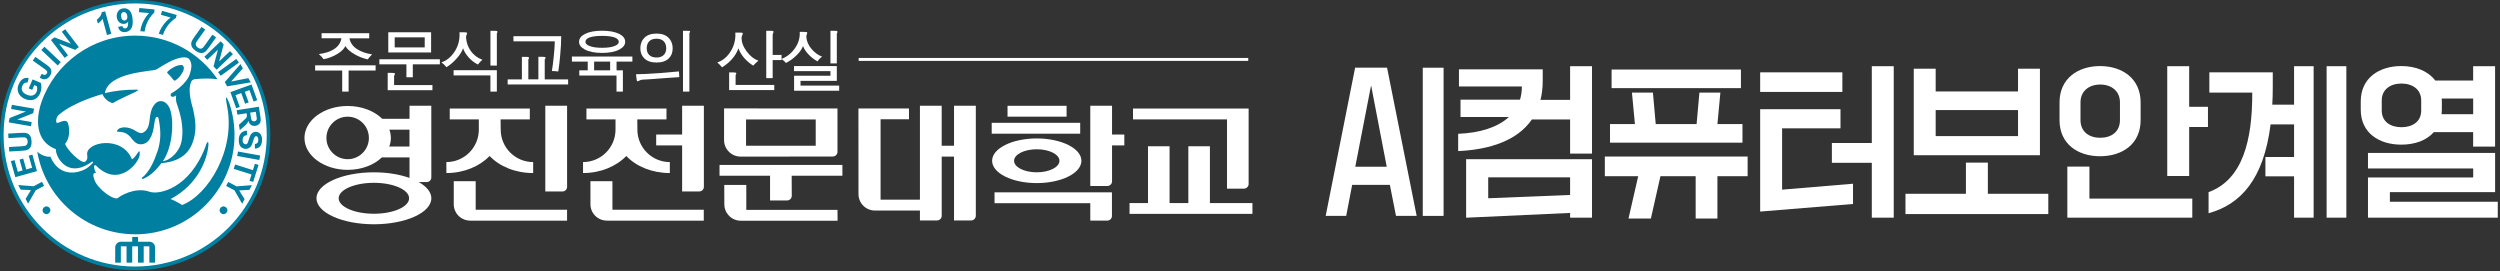
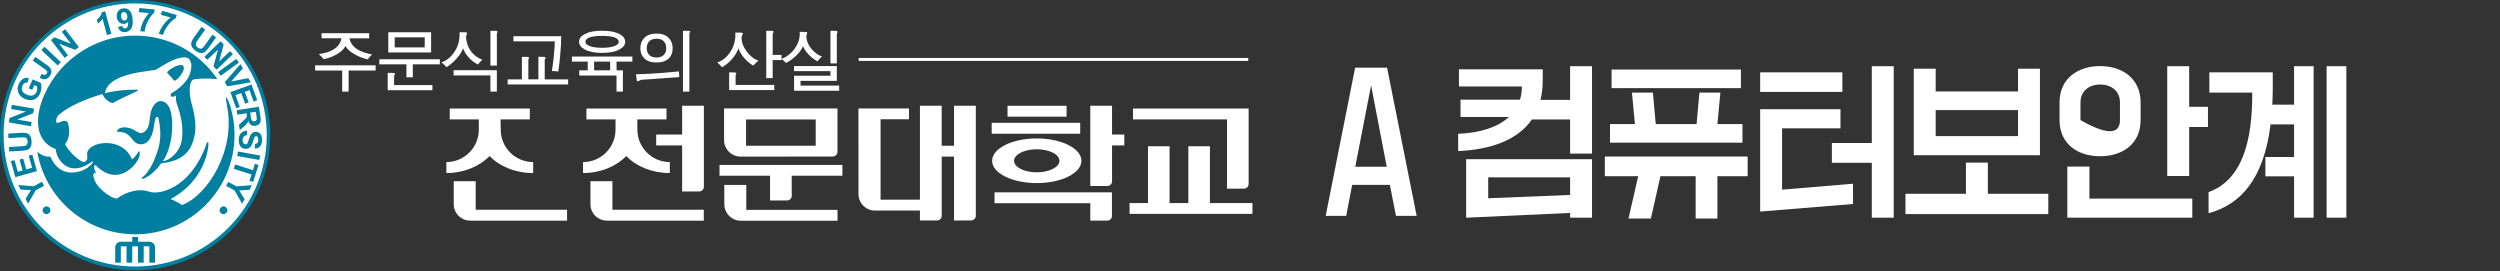
<svg xmlns="http://www.w3.org/2000/svg" width="986" height="107" viewBox="0 0 986 107" fill="none">
  <rect x="0" y="0" width="986" height="107" fill="#333333" stroke="none" />
  <g clip-path="url(#clip0_1_48)">
    <path d="M533.29 72.92L530.94 85.14H522.85L534.46 26.7H547.06L558.73 85.14H550.58L548.17 72.92H533.29ZM540.76 33.66L534.52 65.77H546.93L540.76 33.66Z" fill="white" />
-     <path d="M569.35 26.71V85.15H561.14V26.71H569.35Z" fill="white" />
    <path d="M619.25 26.12H627.89V60.57H619.25V47.11H604.18C598.5 55.37 587.75 59.01 575.1 59.59V52.77C583.62 52.44 590.66 50.23 595.11 46.14H576.03V39.31H599.49C599.98 37.69 600.23 36 600.23 34.11H575.41V27.35H608.45V31.9C608.45 34.63 608.14 37.1 607.58 39.38H619.25V26.12ZM578.24 85.86V62.78H627.89V85.86H619.25V83.98L578.25 85.86H578.24ZM586.95 69.93V78.19L619.25 76.89V69.93H586.95Z" fill="white" />
    <path d="M632.95 69.48V61.74H689.27V69.48H677.35V86.19H668.77V69.48H654.88L651.11 86.19H642.28L646.11 69.48H632.96H632.95ZM634.99 56.28V48.93H644.81L643.64 36.51H651.91L653.02 48.93H669.14L670.25 36.51H678.52L677.35 48.93H687.23V56.28H634.99ZM635.61 34.77V27.42H686.62V34.77H635.61Z" fill="white" />
    <path d="M694.21 36.26V28.53H726.63V36.26H694.21ZM694.21 83.45V43.08H725.89V50.62H702.86V74.8L730.83 72.46V80.45L694.21 83.44V83.45ZM738.24 85.86V64.21H722.49V56.41H738.24V26.12H746.89V85.86H738.24Z" fill="white" />
    <path d="M751.52 84.43V76.43H775.36V64.14H784.01V76.43H807.85V84.43H751.53H751.52ZM754.79 61.22V27.1H763.43V36.07H795.91V27.1H804.55V61.22H754.78H754.79ZM763.43 53.68H795.91V43.41H763.43V53.68Z" fill="white" />
-     <path d="M812.28 47.38V40.36C812.28 31 819.5 26.06 828.27 26.06C837.04 26.06 844.26 31 844.26 40.36V47.38C844.26 56.81 837.04 61.62 828.27 61.62C819.5 61.62 812.28 56.81 812.28 47.38ZM815.36 85.86V65.71H824.07V78.32H864.64V85.86H815.36ZM836.11 47.38V40.36C836.11 35.88 832.71 33.34 828.33 33.34C823.95 33.34 820.55 35.88 820.55 40.36V47.38C820.55 51.93 823.89 54.34 828.33 54.34C832.77 54.34 836.11 51.94 836.11 47.38ZM854.76 69.41V26.12H863.41V42.11H870.82V50.1H863.41V69.41H854.76Z" fill="white" />
+     <path d="M812.28 47.38V40.36C812.28 31 819.5 26.06 828.27 26.06C837.04 26.06 844.26 31 844.26 40.36V47.38C844.26 56.81 837.04 61.62 828.27 61.62C819.5 61.62 812.28 56.81 812.28 47.38ZM815.36 85.86V65.71H824.07V78.32H864.64V85.86H815.36ZM836.11 47.38V40.36C836.11 35.88 832.71 33.34 828.33 33.34C823.95 33.34 820.55 35.88 820.55 40.36V47.38C832.77 54.34 836.11 51.94 836.11 47.38ZM854.76 69.41V26.12H863.41V42.11H870.82V50.1H863.41V69.41H854.76Z" fill="white" />
    <path d="M904.78 41.27V26.12H912.5V85.86H904.78V69.54H893.48V61.93H904.78V49.06H895.52C892.8 70.77 883.66 80.65 871.06 84.1V75.78C884.58 70.84 888.35 55.24 888.29 36.52H871.37V28.53H896.38V34.44C896.38 36.85 896.32 39.12 896.19 41.27H904.77H904.78ZM917.62 26.12H925.4V85.86H917.62V26.12Z" fill="white" />
-     <path d="M931.08 43.28V39.96C931.08 30.8 938.3 26.05 947.07 26.05C952.69 26.05 957.63 28 960.47 31.77H975.41V26.11H984.06V57.83H975.41V52.11H959.91C957.01 55.42 952.32 57.05 947.07 57.05C938.3 57.05 931.08 52.43 931.08 43.27V43.28ZM942.57 79.56H985.12V85.86H933.93V70H975.43V66.43H933.93V60.32H984.07V75.79H942.57V79.56ZM939.36 43.61C939.36 47.9 942.69 50.17 947.14 50.17C951.59 50.17 954.92 47.9 954.92 43.61V39.58C954.92 35.29 951.52 32.95 947.14 32.95C942.76 32.95 939.36 35.29 939.36 39.58V43.61ZM975.42 38.86H963.01C963.07 39.25 963.07 39.58 963.07 39.97V43.29C963.07 43.87 963.01 44.46 962.95 45.04H975.42V38.86Z" fill="white" />
    <path d="M148.15 27.81H137.49V36.13H134.96V27.81H124.29V25.78H148.14V27.81H148.15ZM145.61 13.11V15.11H137.83C138.17 16.9 139.2 18.35 140.92 19.44C142.4 20.39 144.33 21.05 146.75 21.45C146.39 21.78 146.08 22.12 145.78 22.47C145.53 22.75 145.29 23.06 145.03 23.43C143.11 23 141.33 22.29 139.67 21.29C137.95 20.29 136.8 19.24 136.23 18.15C135.73 19.24 134.66 20.29 133.03 21.29C131.35 22.31 129.56 23 127.64 23.35C127.35 22.99 127.06 22.63 126.76 22.29C126.42 21.92 126.08 21.6 125.75 21.32C128.16 21.02 130.12 20.41 131.63 19.46C133.33 18.39 134.35 16.94 134.67 15.1H126.84V13.1H145.6L145.61 13.11Z" fill="white" />
    <path d="M173.47 25.37H162.81V30.48H160.29V25.37H149.62V23.37H173.48V25.37H173.47ZM155.77 29.02C155.85 29.14 155.77 29.35 155.59 29.64C155.54 29.73 155.49 29.79 155.46 29.82C155.44 29.87 155.43 29.93 155.43 29.98V33.54H170.55V35.58H152.91V28.73H154.49C155.24 28.73 155.66 28.83 155.77 29.03V29.02ZM170.03 12.72V20.7H153.14V12.72H170.03ZM155.67 14.73V18.69H167.51V14.73H155.67Z" fill="white" />
    <path d="M184.18 12.91C184.27 13 184.24 13.21 184.1 13.56C183.99 13.79 183.93 13.97 183.89 14.11C183.82 14.37 183.79 14.61 183.81 14.86C183.97 16.84 184.58 18.59 185.66 20.09C186.78 21.67 188.32 22.84 190.26 23.57C189.98 23.78 189.71 24.03 189.46 24.31C189.3 24.48 189.09 24.74 188.81 25.06L188.5 25.45C187.08 24.76 185.83 23.78 184.75 22.54C183.76 21.42 183.05 20.25 182.62 19.02C182.27 20.25 181.4 21.65 179.99 23.21C178.66 24.65 177.37 25.74 176.08 26.5C175.77 26.11 175.46 25.76 175.13 25.45C174.78 25.11 174.43 24.82 174.09 24.59C176.06 23.97 177.75 22.62 179.16 20.56C180.72 18.26 181.41 15.64 181.23 12.73H182.93C183.61 12.73 184.03 12.78 184.18 12.91ZM195.95 36.13H193.42V29.73H178.9V27.69H195.96V36.12L195.95 36.13ZM196.18 12.41C196.25 12.52 196.21 12.7 196.08 12.96C196.04 13.06 195.99 13.13 195.98 13.17C195.96 13.23 195.96 13.3 195.96 13.37V25.87H193.43V12.15H195.2C195.77 12.15 196.1 12.24 196.19 12.42L196.18 12.41Z" fill="white" />
    <path d="M208.63 22.64C208.69 22.75 208.65 22.93 208.51 23.21C208.46 23.3 208.42 23.37 208.41 23.41C208.39 23.5 208.38 23.58 208.38 23.64V31.3H212.34V22.41H214.08C214.7 22.41 215.06 22.48 215.16 22.65C215.22 22.76 215.16 22.94 215 23.22C214.95 23.31 214.9 23.38 214.87 23.42C214.85 23.51 214.84 23.59 214.84 23.65V31.31H224.07V33.31H200.22V31.31H205.83V22.42H207.5C208.14 22.42 208.5 22.49 208.61 22.66L208.63 22.64ZM221.34 14.28C221.34 16.48 221.21 18.98 220.94 21.77C220.74 24.25 220.48 26.39 220.18 28.19C219.6 28.14 219.15 28.1 218.86 28.06C218.38 28.03 217.99 28.01 217.66 28.01C217.92 26.56 218.17 24.6 218.42 22.1C218.68 19.54 218.81 17.62 218.81 16.3H202.5V14.27H221.34V14.28Z" fill="white" />
    <path d="M231.79 24.3H225.56V22.3H249.41V24.3H243.17V27.75H245.67V36.13H243.15V29.78H228.47V27.75H231.8V24.3H231.79ZM244.28 13.4C245.8 14.18 246.57 15.21 246.57 16.5C246.57 17.71 245.81 18.72 244.28 19.53C242.62 20.42 240.35 20.87 237.48 20.87C234.61 20.87 232.31 20.43 230.67 19.53C229.14 18.72 228.38 17.71 228.38 16.5C228.38 15.22 229.15 14.18 230.67 13.4C232.31 12.55 234.58 12.12 237.48 12.12C240.38 12.12 242.63 12.56 244.28 13.4ZM232.52 14.77C231.43 15.19 230.9 15.76 230.9 16.5C230.9 17.18 231.43 17.72 232.52 18.14C233.7 18.61 235.35 18.85 237.48 18.85C239.61 18.85 241.23 18.62 242.4 18.14C243.48 17.73 244.04 17.18 244.04 16.5C244.04 15.76 243.48 15.19 242.4 14.77C241.26 14.36 239.62 14.15 237.48 14.15C235.34 14.15 233.66 14.36 232.52 14.77ZM240.64 24.3H234.32V27.75H240.64V24.3Z" fill="white" />
    <path d="M259.5 28.88C261.7 28.72 264.46 28.49 267.77 28.17L267.92 30.41L261.4 30.87C259.29 31.03 257.76 31.14 256.85 31.21C255.32 31.32 254.2 31.39 253.47 31.42C253.18 31.42 252.89 31.47 252.61 31.58C252.45 31.63 252.26 31.72 252.01 31.86C251.67 32.03 251.44 32.1 251.33 32.02C251.18 31.91 251.08 31.52 251.02 30.87L250.85 29.28C253.22 29.26 256.11 29.12 259.51 28.87L259.5 28.88ZM254.06 22.97C253.05 21.97 252.55 20.66 252.55 19.04C252.55 17.42 253.05 16.02 254.06 14.98C255.18 13.82 256.81 13.24 258.95 13.24C261.09 13.24 262.62 13.82 263.76 14.98C264.78 16.04 265.3 17.39 265.3 19.04C265.3 20.69 264.81 22 263.84 22.97C262.72 24.1 261.09 24.66 258.92 24.66C256.75 24.66 255.18 24.09 254.06 22.97ZM255.98 16.36C255.37 17.02 255.07 17.92 255.07 19.04C255.07 20.16 255.38 20.96 255.98 21.61C256.65 22.32 257.64 22.68 258.94 22.68C260.24 22.68 261.2 22.31 261.85 21.61C262.46 20.96 262.76 20.11 262.76 19.04C262.76 17.97 262.45 17.01 261.85 16.36C261.2 15.63 260.22 15.27 258.94 15.27C257.66 15.27 256.64 15.62 255.98 16.36ZM272.19 12.38C272.23 12.49 272.16 12.65 272.01 12.87C271.96 12.95 271.93 12.99 271.92 13.01C271.9 13.06 271.89 13.1 271.89 13.13V36.13H269.37V12.14H271.32C271.84 12.14 272.14 12.22 272.2 12.38H272.19Z" fill="white" />
    <path d="M292.92 13.01C293.01 13.09 292.98 13.29 292.84 13.62C292.72 13.9 292.64 14.14 292.58 14.33C292.49 14.64 292.46 14.96 292.48 15.29C292.52 16.87 293.2 18.57 294.54 20.34C295.89 22.16 297.42 23.35 299.12 23.93C298.79 24.17 298.44 24.48 298.05 24.87C297.81 25.09 297.48 25.44 297.06 25.88C295.71 25.04 294.5 24.02 293.44 22.79C292.42 21.57 291.69 20.33 291.24 19.06C290.7 20.6 289.82 22.06 288.59 23.43C287.48 24.64 286.2 25.69 284.76 26.55C284.4 26.11 284.1 25.76 283.85 25.51C283.54 25.18 283.21 24.9 282.89 24.65C285.07 23.91 286.84 22.42 288.19 20.23C289.58 17.97 290.19 15.51 290.01 12.85H291.67C292.38 12.85 292.8 12.9 292.92 13.01ZM290.39 28.83C290.44 28.93 290.39 29.12 290.23 29.41C290.2 29.49 290.17 29.55 290.14 29.58C290.14 29.63 290.12 29.68 290.12 29.74V33.51H305.37V35.52H287.57V28.56H289.31C289.91 28.56 290.27 28.65 290.37 28.83H290.39ZM305.07 12.41C305.12 12.54 305.07 12.76 304.92 13.09C304.85 13.22 304.81 13.33 304.79 13.4C304.75 13.53 304.74 13.63 304.74 13.73V21.67H308.25V23.69H304.74V30.82H302.21V12.14H304C304.62 12.14 304.97 12.23 305.08 12.41H305.07Z" fill="white" />
    <path d="M318.34 12.78C318.42 12.86 318.4 13.06 318.28 13.37C318.18 13.61 318.11 13.78 318.07 13.92C318.02 14.15 318 14.37 318.02 14.61C318.14 16.28 318.83 17.85 320.08 19.32C321.24 20.71 322.63 21.72 324.24 22.35C323.86 22.59 323.51 22.89 323.17 23.26C322.88 23.56 322.63 23.9 322.45 24.22C320.99 23.41 319.74 22.43 318.73 21.3C317.75 20.24 317.08 19.2 316.72 18.16C316.25 19.38 315.39 20.61 314.12 21.85C312.87 23.08 311.48 24.08 309.96 24.84C309.75 24.54 309.48 24.27 309.18 24C308.95 23.79 308.63 23.54 308.22 23.25C310.33 22.43 312.09 21.06 313.45 19.14C314.92 17.08 315.56 14.89 315.41 12.58H317.1C317.79 12.58 318.21 12.64 318.36 12.77L318.34 12.78ZM330.04 26.07V31.89H315.73V33.77H330.97V35.79H313.19V29.86H327.53V28.06H313.16V26.06H330.04V26.07ZM330.27 12.41C330.33 12.54 330.3 12.74 330.18 13.01C330.13 13.11 330.08 13.18 330.07 13.21C330.05 13.29 330.04 13.35 330.04 13.42V25H327.53V12.14H329.32C329.85 12.14 330.18 12.23 330.27 12.41Z" fill="white" />
    <path d="M492.31 22.86H338.66V24.02H492.31V22.86Z" fill="white" />
    <path d="M239.36 87.02H277.57V82.71H241.54V71.46H232.87V80.56C232.87 84.13 235.79 87.01 239.36 87.01V87.02Z" fill="white" />
    <path d="M251.39 51.12L251.35 47.08H262.86V42.8H231.29V47.08H242.76V51.12C242.76 58.19 237.03 63.92 229.95 63.92V68.25C236.94 68.25 243.12 65.57 247.01 61.52C250.91 65.63 257.14 68.25 264.18 68.25V63.92C257.12 63.92 251.38 58.19 251.38 51.12H251.39Z" fill="white" />
-     <path d="M223.66 41.7H215.07V75.52H221.82C222.83 75.52 223.66 74.7 223.66 73.69V41.71V41.7Z" fill="white" />
    <path d="M438.54 75.86H392.25V80.15H430.01V87.01H436.7C437.71 87.01 438.55 86.19 438.55 85.17V75.86H438.54Z" fill="white" />
    <path d="M185.44 87.02H223.65V82.71H187.61V71.46H178.96V80.56C178.96 84.13 181.87 87.01 185.44 87.01V87.02Z" fill="white" />
    <path d="M330.34 87.05L330.31 82.76H294.34V72.95H285.65L285.68 80.57C285.68 84.15 288.58 87.05 292.15 87.05H330.33H330.34Z" fill="white" />
    <path d="M384.85 41.7H376.27V57.49H371.4V41.7H362.82V78.76H347.3V47.04H358.5V42.79H338.57L338.59 76.56C338.59 80.13 341.49 83.04 345.07 83.04H362.82V86.94H369.57C370.58 86.94 371.41 86.12 371.41 85.1V61.77H376.27V86.94H383.01C384.02 86.94 384.86 86.12 384.86 85.1V41.7H384.85Z" fill="white" />
    <path d="M443.43 53.07H438.59V41.7H430.01V73.35H436.75C437.77 73.35 438.59 72.53 438.59 71.51V57.35H443.43V53.07Z" fill="white" />
    <path d="M332.25 65.04H283.78V69.32H303.71V79.06H310.43C311.44 79.06 312.27 78.24 312.27 77.22L312.24 69.32H332.24V65.04H332.25Z" fill="white" />
    <path d="M277.6 41.7H269.03V53.07H258.8V57.35H269.03V75.51H275.77C276.78 75.51 277.61 74.69 277.61 73.68V41.7H277.6Z" fill="white" />
-     <path d="M165.19 71.82H168.27C169.28 71.82 170.12 71 170.12 69.99L170.1 41.7H161.52V46.85H150.75C147.64 43.79 142.7 41.8 137.13 41.8C127.71 41.8 120.08 47.44 120.08 54.4C120.08 61.36 127.71 66.99 137.13 66.99C142.63 66.99 147.5 65.07 150.61 62.08H161.51V70.17C157.65 68.79 152.78 67.96 147.47 67.96C134.95 67.96 124.81 72.55 124.81 78.2C124.81 83.85 134.95 88.45 147.47 88.45C159.99 88.45 170.12 83.86 170.12 78.2C170.12 75.79 168.27 73.58 165.19 71.82ZM137.12 62.78C132.49 62.78 128.74 59.02 128.74 54.4C128.74 49.78 132.49 46.02 137.12 46.02C141.75 46.02 145.49 49.77 145.49 54.4C145.49 59.03 141.74 62.78 137.12 62.78ZM147.47 84.3C139.79 84.3 133.57 81.57 133.57 78.2C133.57 74.83 139.79 72.1 147.47 72.1C155.15 72.1 161.35 74.83 161.35 78.2C161.35 81.57 155.14 84.3 147.47 84.3ZM161.51 57.79H153.52C153.93 56.71 154.16 55.57 154.16 54.4C154.16 53.23 153.94 52.18 153.56 51.13H161.5V57.79H161.51Z" fill="white" />
    <path d="M420.66 41.73H397.37V46.01H420.66V41.73Z" fill="white" />
    <path d="M426.03 48.44H391.13V52.73H426.03V48.44Z" fill="white" />
    <path d="M408.9 54.6C399.17 54.6 391.29 58.54 391.29 63.41C391.29 68.28 399.17 72.21 408.9 72.21C418.63 72.21 426.51 68.27 426.51 63.41C426.51 58.55 418.62 54.6 408.9 54.6ZM408.9 67.96C403.95 67.96 399.95 65.93 399.95 63.42C399.95 60.91 403.96 58.87 408.9 58.87C413.84 58.87 417.85 60.91 417.85 63.42C417.85 65.93 413.84 67.96 408.9 67.96Z" fill="white" />
    <path d="M197.48 51.12L197.43 47.08H208.96V42.8H177.38V47.08H188.85V51.12C188.85 58.19 183.11 63.92 176.05 63.92V68.25C183.03 68.25 189.21 65.57 193.11 61.52C197 65.63 203.23 68.25 210.28 68.25V63.92C203.21 63.92 197.48 58.19 197.48 51.12Z" fill="white" />
    <path d="M328.43 61.73C329.44 61.73 330.3 60.94 330.3 59.93V42.78L285.57 42.76V55.25C285.57 58.82 288.49 61.76 292.06 61.76L328.42 61.74M294.24 47.11H321.72V57.49H294.24V47.11Z" fill="white" />
    <path d="M477.19 80.08V57.7H468.68V80.08H461.28V57.7H452.77V80.08H445.49V84.36H493.96V80.08H477.19ZM483.93 74.4H490.61C491.63 74.4 492.46 73.56 492.46 72.56V42.81H446.86V47.1H483.93V74.4Z" fill="white" />
    <path d="M53.3 0C23.85 0 0 23.87 0 53.3C0 82.73 23.85 106.6 53.3 106.6C82.75 106.6 106.61 82.74 106.61 53.3C106.61 23.86 82.73 0 53.3 0Z" fill="#007FA0" />
    <path d="M99.23 47.32C99.33 47.52 99.49 47.67 99.68 47.75C99.87 47.84 100.11 47.87 100.36 47.83C100.65 47.78 100.89 47.67 101.04 47.48C101.2 47.3 101.28 47.05 101.28 46.76C101.28 46.61 101.22 46.18 101.1 45.47L100.89 44.09L98.67 44.43L98.88 45.74C99.01 46.59 99.12 47.11 99.23 47.32ZM49.15 8.09C49.49 8.06 49.76 7.9 49.97 7.61C50.17 7.33 50.26 6.93 50.22 6.41C50.16 5.84 50 5.42 49.71 5.13C49.43 4.84 49.11 4.71 48.76 4.74C48.44 4.77 48.19 4.92 47.99 5.2C47.8 5.48 47.73 5.9 47.78 6.48C47.83 7.07 47.98 7.49 48.24 7.76C48.5 8.01 48.81 8.12 49.15 8.1V8.09ZM53.31 1.35C24.66 1.35 1.42 24.58 1.42 53.24C1.42 81.9 24.66 105.12 53.31 105.12C81.96 105.12 105.2 81.89 105.2 53.24C105.2 24.59 81.96 1.35 53.31 1.35ZM103.36 55.33C103.31 56.43 103.02 57.26 102.51 57.8C102 58.34 101.34 58.61 100.52 58.6V56.82C100.97 56.76 101.32 56.61 101.52 56.37C101.74 56.13 101.86 55.76 101.87 55.25C101.89 54.73 101.8 54.31 101.6 54.01C101.47 53.82 101.29 53.72 101.07 53.71C100.86 53.71 100.68 53.78 100.51 53.95C100.31 54.17 100.09 54.71 99.85 55.57C99.61 56.43 99.36 57.06 99.13 57.47C98.89 57.88 98.57 58.19 98.18 58.41C97.79 58.63 97.31 58.72 96.76 58.71C96.25 58.68 95.78 58.53 95.36 58.22C94.93 57.92 94.61 57.5 94.41 56.98C94.22 56.46 94.14 55.81 94.18 55.04C94.22 53.92 94.52 53.07 95.07 52.5C95.61 51.92 96.37 51.59 97.37 51.52L97.46 53.26C96.87 53.34 96.44 53.54 96.15 53.84C95.87 54.16 95.71 54.58 95.68 55.12C95.65 55.69 95.76 56.14 95.99 56.44C96.23 56.74 96.5 56.9 96.83 56.91C97.04 56.93 97.22 56.88 97.37 56.75C97.53 56.63 97.66 56.43 97.79 56.12C97.87 55.92 98.02 55.44 98.23 54.71C98.51 53.76 98.83 53.1 99.2 52.72C99.71 52.2 100.31 51.96 101.01 51.98C101.46 52 101.89 52.14 102.26 52.42C102.65 52.69 102.93 53.07 103.11 53.56C103.3 54.05 103.38 54.64 103.35 55.33H103.36ZM102.69 45.82C102.83 46.75 102.86 47.44 102.78 47.89C102.67 48.33 102.46 48.72 102.09 49.03C101.73 49.35 101.29 49.55 100.77 49.63C100.11 49.73 99.54 49.62 99.05 49.31C98.56 48.99 98.2 48.45 97.96 47.7C97.8 48.12 97.61 48.47 97.37 48.77C97.15 49.06 96.73 49.46 96.11 49.99L94.57 51.33L94.24 49.22L95.94 47.65C96.55 47.09 96.93 46.72 97.08 46.51C97.23 46.32 97.33 46.12 97.37 45.92C97.4 45.72 97.39 45.43 97.34 45.02L97.28 44.66L93.62 45.23L93.34 43.46L102.1 42.1L102.68 45.83L102.69 45.82ZM101.43 39.53L100.02 40.04L98.4 35.54L96.55 36.21L98.06 40.39L96.66 40.9L95.15 36.71L92.88 37.53L94.56 42.18L93.16 42.68L90.87 36.34L99.2 33.33L101.44 39.51L101.43 39.53ZM95.79 26.97L91.17 32.14L97.95 30.82L98.89 32.47L89.6 34.05L88.66 32.38L94.83 25.28L95.78 26.97H95.79ZM94.23 24.68L87.06 29.89L86.01 28.44L93.18 23.24L94.23 24.69V24.68ZM88.21 17.54L86.43 24.24L90.72 20.17L91.86 21.37L85.45 27.48L84.21 26.18L85.94 19.61L81.75 23.59L80.61 22.39L87.03 16.28L88.23 17.55L88.21 17.54ZM75.57 16.39C75.77 15.92 76.16 15.26 76.73 14.46L79.48 10.63L80.94 11.66L78.15 15.56C77.69 16.18 77.42 16.6 77.34 16.81C77.19 17.15 77.16 17.49 77.26 17.83C77.38 18.18 77.63 18.5 78.03 18.79C78.45 19.08 78.82 19.22 79.16 19.2C79.49 19.18 79.77 19.06 79.98 18.85C80.2 18.64 80.51 18.24 80.92 17.67L83.77 13.69L85.23 14.73L82.52 18.51C81.91 19.38 81.43 19.96 81.09 20.26C80.75 20.56 80.4 20.76 80.02 20.85C79.63 20.94 79.19 20.94 78.75 20.83C78.28 20.72 77.77 20.47 77.2 20.06C76.51 19.57 76.06 19.11 75.81 18.7C75.57 18.28 75.43 17.88 75.41 17.48C75.39 17.08 75.44 16.72 75.58 16.39H75.57ZM63.47 5.84L63.9 4.26L69.7 5.89L69.35 7.12C68.75 7.46 68.07 7.99 67.32 8.73C66.58 9.47 65.94 10.31 65.41 11.22C64.87 12.14 64.5 12.99 64.28 13.77L62.64 13.31C63 12.09 63.61 10.93 64.45 9.79C65.28 8.64 66.24 7.69 67.31 6.91L63.46 5.84H63.47ZM54.96 3.16L60.94 3.73L60.83 4.99C60.29 5.43 59.72 6.08 59.13 6.95C58.53 7.82 58.05 8.75 57.69 9.75C57.33 10.75 57.11 11.65 57.04 12.46L55.34 12.29C55.49 11.03 55.87 9.77 56.48 8.5C57.1 7.23 57.87 6.12 58.79 5.16L54.79 4.79L54.96 3.16ZM46.69 4.31C47.19 3.69 47.87 3.36 48.72 3.28C49.65 3.2 50.44 3.49 51.11 4.16C51.76 4.83 52.16 5.98 52.31 7.63C52.46 9.3 52.25 10.53 51.7 11.34C51.14 12.13 50.36 12.57 49.37 12.66C48.66 12.72 48.06 12.58 47.59 12.24C47.11 11.9 46.77 11.36 46.59 10.61L48.27 10.27C48.34 10.61 48.47 10.86 48.66 11.01C48.85 11.17 49.09 11.23 49.37 11.2C49.73 11.17 50.03 10.98 50.25 10.62C50.47 10.26 50.56 9.55 50.55 8.51C50.16 9.06 49.63 9.37 48.96 9.42C48.25 9.49 47.6 9.26 47.02 8.75C46.46 8.24 46.12 7.54 46.05 6.65C45.96 5.72 46.18 4.94 46.68 4.33L46.69 4.31ZM39.41 6.54C39.82 5.99 40.05 5.42 40.11 4.83L41.47 4.45L43.9 13.35L42.19 13.81L40.45 7.41C39.99 8.15 39.38 8.79 38.62 9.29L38.19 7.76C38.6 7.49 39.01 7.08 39.41 6.54ZM21.49 14.74L27.98 17.25L24.38 12.55L25.7 11.53L31.09 18.57L29.66 19.66L23.31 17.23L26.83 21.82L25.5 22.83L20.11 15.78L21.49 14.72V14.74ZM17.53 18.43L23.98 24.5L22.75 25.81L16.3 19.73L17.53 18.43ZM13.95 22.43L18.53 25.67C19.12 26.1 19.55 26.47 19.8 26.81C20.12 27.25 20.27 27.75 20.27 28.3C20.27 28.85 20.03 29.43 19.61 30.04C19.11 30.75 18.51 31.16 17.84 31.25C17.16 31.36 16.44 31.14 15.67 30.59L16.48 29.1C16.91 29.38 17.25 29.53 17.49 29.54C17.87 29.56 18.16 29.42 18.39 29.1C18.62 28.77 18.7 28.48 18.6 28.21C18.51 27.95 18.17 27.6 17.59 27.2L12.92 23.89L13.95 22.44V22.43ZM7.41 33.19C7.85 32.18 8.4 31.49 9.07 31.1C9.73 30.72 10.48 30.61 11.3 30.77L10.9 32.53C10.46 32.47 10.06 32.55 9.68 32.77C9.32 32.99 9.03 33.33 8.83 33.81C8.51 34.52 8.49 35.19 8.76 35.81C9.04 36.42 9.62 36.94 10.51 37.32C11.47 37.75 12.29 37.84 12.96 37.62C13.63 37.39 14.11 36.94 14.42 36.24C14.57 35.9 14.64 35.52 14.66 35.12C14.68 34.71 14.64 34.35 14.55 34.02L13.52 33.57L12.71 35.45L11.33 34.86L12.86 31.31L16.1 32.71C16.28 33.21 16.36 33.83 16.33 34.59C16.29 35.35 16.15 36.06 15.85 36.73C15.48 37.59 14.98 38.25 14.35 38.72C13.71 39.2 13 39.45 12.2 39.48C11.4 39.51 10.6 39.36 9.83 39.02C8.97 38.66 8.3 38.15 7.8 37.51C7.3 36.87 7.02 36.13 6.98 35.29C6.93 34.65 7.07 33.95 7.4 33.17L7.41 33.19ZM3.77 46.56L10.23 43.99L4.38 42.98L4.68 41.34L13.41 42.85L13.1 44.63L6.8 47.15L12.49 48.14L12.21 49.78L3.47 48.27L3.77 46.55V46.56ZM3.53 57.98L8.33 57.7C9.09 57.66 9.57 57.61 9.79 57.55C10.15 57.45 10.43 57.26 10.64 56.95C10.85 56.65 10.93 56.25 10.91 55.75C10.88 55.24 10.75 54.87 10.53 54.61C10.3 54.37 10.03 54.23 9.73 54.19C9.43 54.16 8.92 54.16 8.22 54.19L3.33 54.47L3.24 52.69L7.89 52.42C8.95 52.36 9.7 52.37 10.15 52.44C10.6 52.51 10.97 52.67 11.29 52.91C11.61 53.16 11.87 53.49 12.08 53.92C12.27 54.35 12.4 54.91 12.44 55.61C12.47 56.45 12.42 57.1 12.25 57.54C12.08 57.99 11.85 58.35 11.55 58.62C11.26 58.9 10.94 59.08 10.6 59.18C10.1 59.32 9.35 59.42 8.36 59.48L3.65 59.75L3.55 57.96L3.53 57.98ZM4.29 63.56L5.73 63.15L7.02 67.75L8.9 67.22L7.71 62.94L9.14 62.54L10.35 66.82L12.67 66.17L11.33 61.4L12.77 60.99L14.58 67.49L6.05 69.88L4.28 63.55L4.29 63.56ZM14.09 75.04L11.08 80.31L10.1 78.45L12.21 74.96L8.15 74.8L7.19 72.98L13.26 73.46L16.55 71.72L17.39 73.3L14.09 75.04ZM18.33 84.46C17.48 84.46 16.8 83.77 16.8 82.93C16.8 82.09 17.49 81.4 18.33 81.4C19.17 81.4 19.86 82.08 19.86 82.93C19.86 83.78 19.18 84.46 18.33 84.46ZM58.91 103.59V97.16H56.68V103.59H54.42V97.16H52.15V103.59H49.91V97.16H47.66V103.59H45.43L45.45 97.56C45.45 96.33 46.45 95.34 47.68 95.34H52.16V93.44H54.43V95.33H58.92C60.14 95.33 61.15 96.32 61.15 97.56V103.59H58.92H58.91ZM53.33 92.4C33.94 92.4 17.86 78.33 14.71 59.86L14.68 59.71C15.45 60.85 18.47 62.14 19.85 61.75C23.75 71.01 32.38 67.86 34.65 66.04C37.5 63.86 37.22 62.99 35.16 64.51C26.4 70.13 21.89 61.85 22.04 58.84C12.33 55.12 15.06 43.91 16.38 40.17C21.75 24.96 36.27 14.05 53.33 14.05C66.81 14.05 78.7 20.87 85.76 31.23C82.79 30.91 80.23 30.87 76.77 31.23C76.15 31.32 75.63 31.73 75.39 32.24C73.72 36.34 76.06 42.1 76.3 43.76C77.39 48.94 77.44 52.42 75.81 56.66C73.73 61.94 68.89 63.93 63.68 64.34C61.66 66.96 59.55 69.2 56.65 70.48C56.38 70.57 56.13 70.65 55.94 70.34C55.81 69.98 56.45 69.85 57.06 69.15C59.25 66.84 60.74 63.77 62.23 59.35C63.17 56.23 63.74 52.71 62.58 46.89C62.47 46.38 62.37 46.15 62.05 46.1C61.51 46.07 61.12 46.64 60.8 49.23C60.53 51.2 60.13 53.1 59.09 54.76C58.31 56.09 57 56.92 55.48 56.91C53.63 56.91 52.58 55.49 51.56 54.18C50.23 52.68 49.05 51.99 46.41 51.97C46.11 51.93 46.13 51.69 46.21 51.5C46.71 50.54 47.89 50.29 48.98 50.21C50.79 50.21 52.28 50.83 53.74 51.78C55.67 52.96 56.41 52.49 57.4 51.61C58.41 50.63 58.73 49.32 58.92 47.99C59.27 45 59.53 41.85 62.09 40.2C62.73 39.82 63.62 39.81 64.43 40.04C66.03 40.71 66.96 42.4 67.3 43.86C68.73 49.29 67.76 58.53 64.23 63.57C67.58 63.16 70.87 59.36 71.58 55.89C72.5 51.22 71.65 46.33 69.87 41.29C69.36 40.11 69.33 38.76 69.47 37.65C69.12 37.91 68.54 38.11 68.23 38.18C67.88 38.23 67.54 38.07 67.34 37.75C67.21 37.37 67.39 36.88 67.77 36.67C70.03 35.49 73.21 32.71 74.44 30.28C74.96 29.14 75.55 27.18 75.49 25.81C75.46 24.93 75.06 23.63 74.42 23.11C72.66 21.78 68.79 23.48 67.7 23.94C65.59 24.96 62.33 26.97 61.64 27.4C60.28 28.21 42.73 28.28 41.35 36.77C44.85 35.83 49.48 35.32 53.92 35.36C54.97 35.33 54.29 35.87 52.87 36.51C51.92 36.96 46.08 39.6 44.67 40.58C44.14 40.91 41.26 39.47 40.41 37.12C39.94 37.25 29.16 40.08 23.04 45.42C21.85 46.68 22.04 48.58 22.55 48.49C23.5 48.44 26.12 46.53 26.84 48.68C27.16 49.63 28.11 53.79 25.69 56.72C26.19 58.86 32.08 64.74 33.51 63.8C34.55 63.07 34.53 62.29 34.38 61.01C33.69 56.01 48.11 53.15 52.05 62.85C53.03 62.29 53.7 61.19 54.4 60.19C54.88 59.37 55.24 59.39 55.09 61.09C54.91 64.06 46.91 74.34 37.95 65.37C37.31 64.75 36.48 65.28 37.84 68.21C36.96 68.21 36.31 68.43 37.31 71.09C38.59 74.64 45.58 79.78 46.87 77.81C47.07 77.57 53.14 73.57 58.89 75.6C62.72 77 74.81 74.31 81.04 57.85C81.52 55.97 82.4 55.06 82.18 57.49C81.71 62.54 78.38 72.63 67.29 78.5C68.31 78.86 71.31 80.43 71.81 80.86C82.08 76.96 92.94 59.12 89.59 42.03C88.16 34.69 90.48 40.84 90.48 40.84C91.78 44.74 92.49 48.91 92.49 53.25C92.49 74.88 74.95 92.42 53.32 92.42L53.33 92.4ZM66.12 28.23C66.87 27.45 67.93 26.81 68.94 26.28C69.83 25.9 71.5 25.31 72.1 25.83C72.99 26.73 72.26 28.2 71.71 28.99C71.04 30.13 70.3 30.93 69.23 31.69C68.92 31.92 68.62 31.74 68.42 31.53C67.75 30.6 66.84 29.59 66.09 28.9C65.89 28.74 65.89 28.46 66.11 28.24L66.12 28.23ZM88.14 84.46C87.3 84.46 86.62 83.77 86.62 82.93C86.62 82.09 87.31 81.4 88.14 81.4C88.97 81.4 89.68 82.08 89.68 82.93C89.68 83.78 88.99 84.46 88.14 84.46ZM98.39 74.88L94.32 75.09L96.46 78.54L95.5 80.36L92.48 75.07L89.18 73.33L90.02 71.76L93.31 73.5L99.36 73.03L98.38 74.88H98.39ZM99.84 71.76L98.42 71.31L99.21 68.81L92.19 66.59L92.73 64.88L99.75 67.1L100.54 64.59L101.97 65.04L99.84 71.75V71.76ZM102.28 63.1L93.55 61.52L93.87 59.76L102.6 61.34L102.28 63.1Z" fill="white" />
  </g>
  <defs>
    <clipPath id="clip0_1_48">
      <rect width="985.12" height="106.6" fill="white" />
    </clipPath>
  </defs>
</svg>